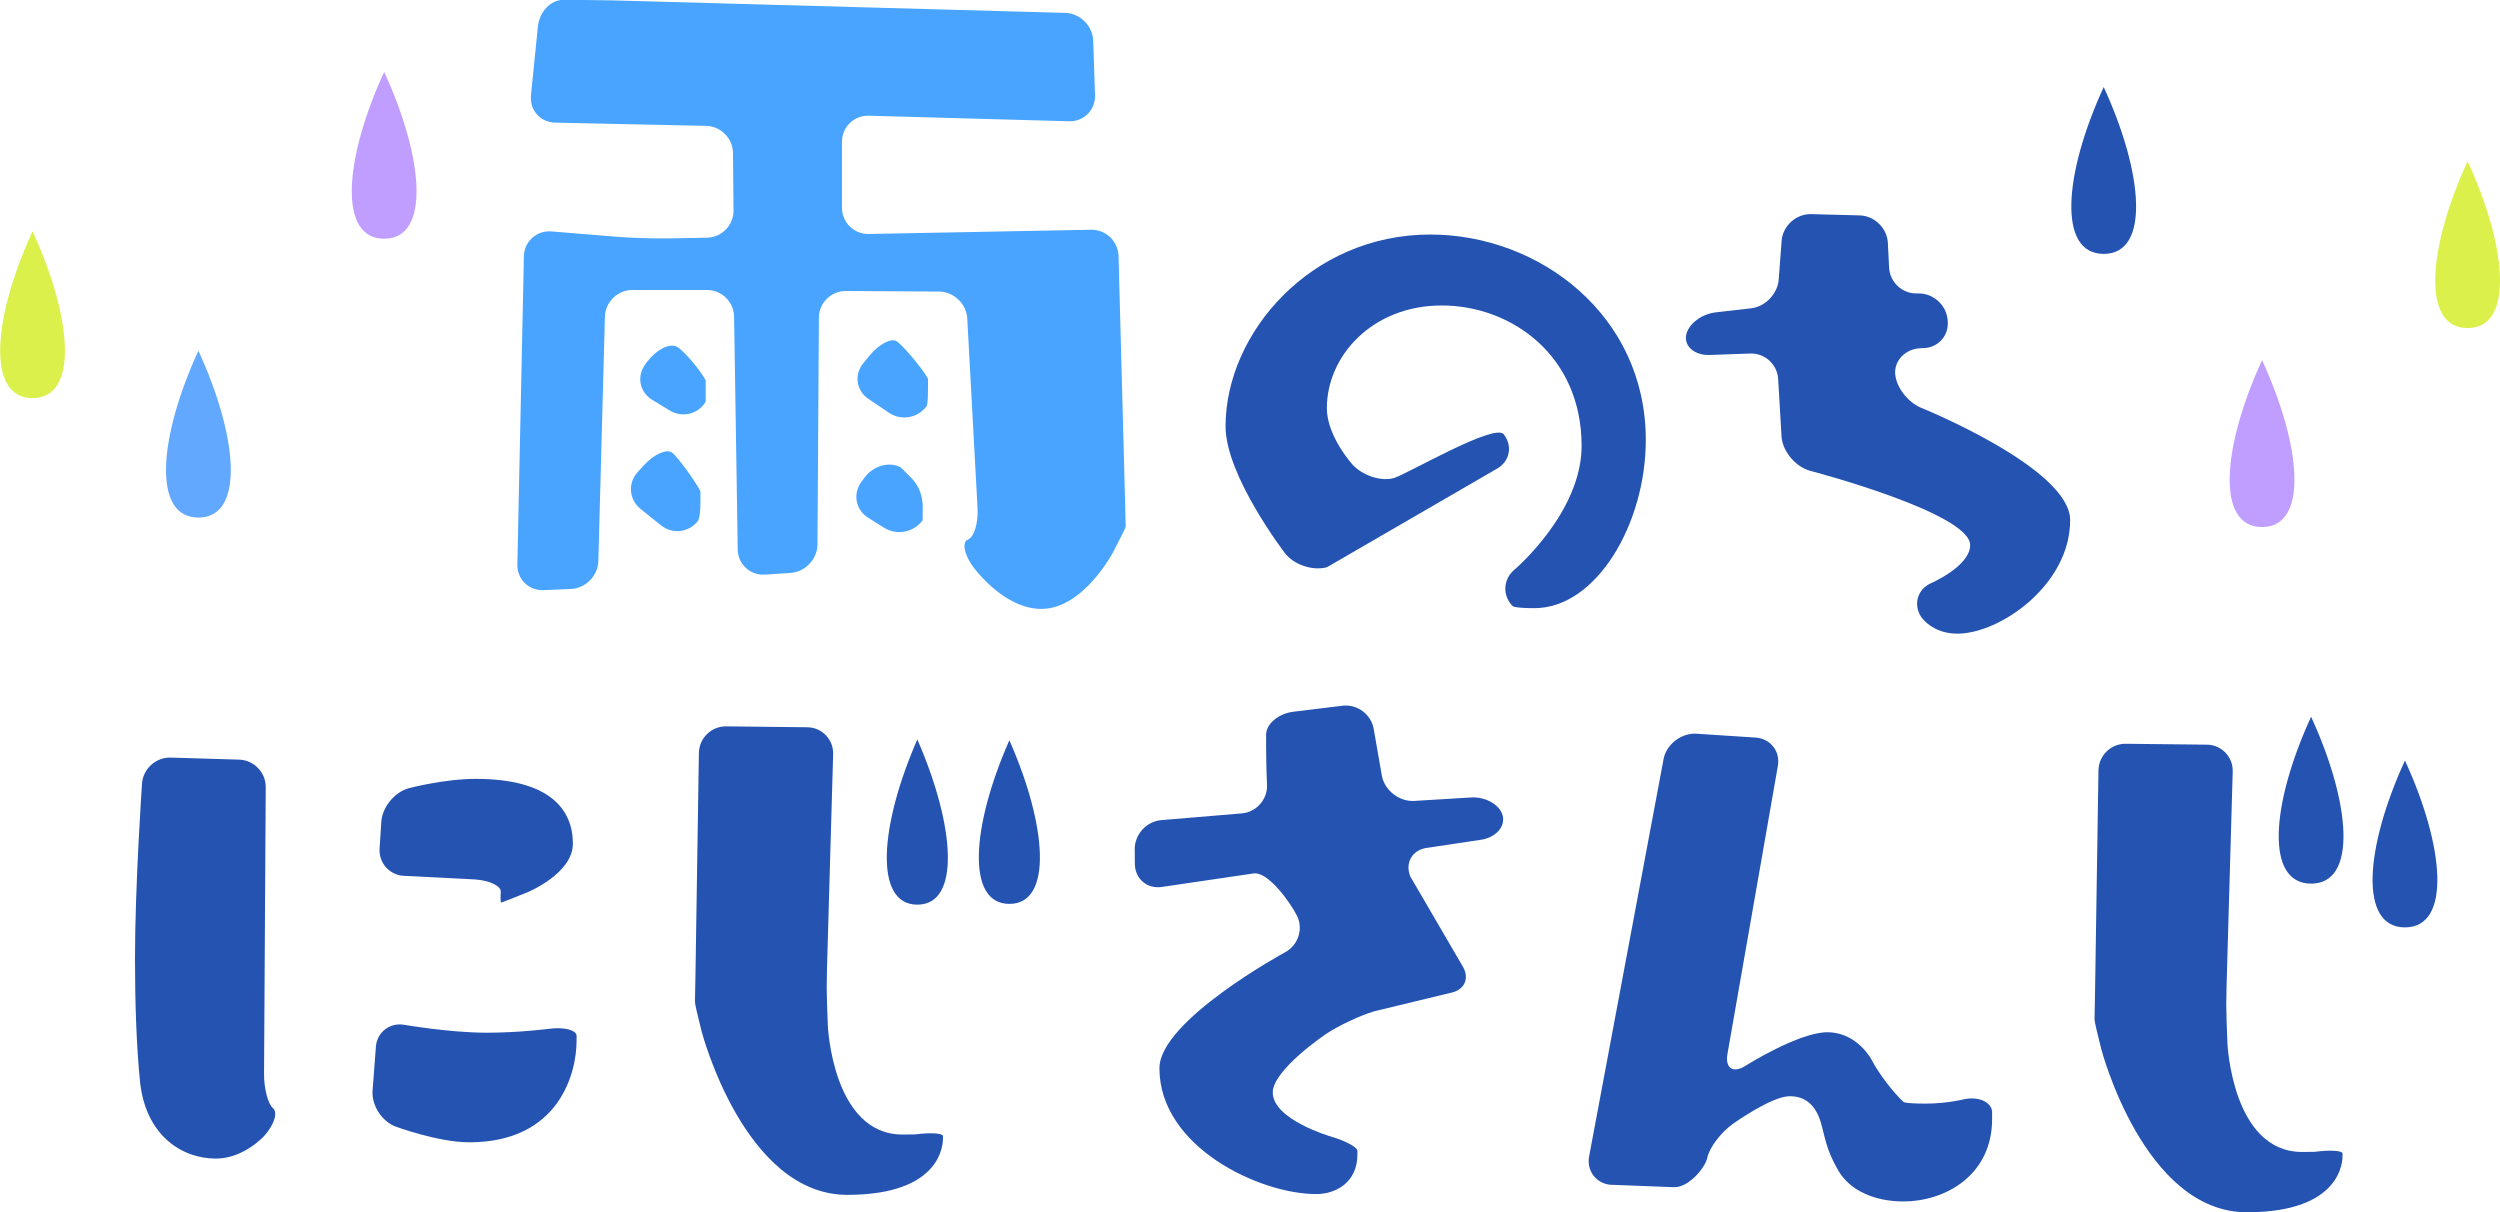
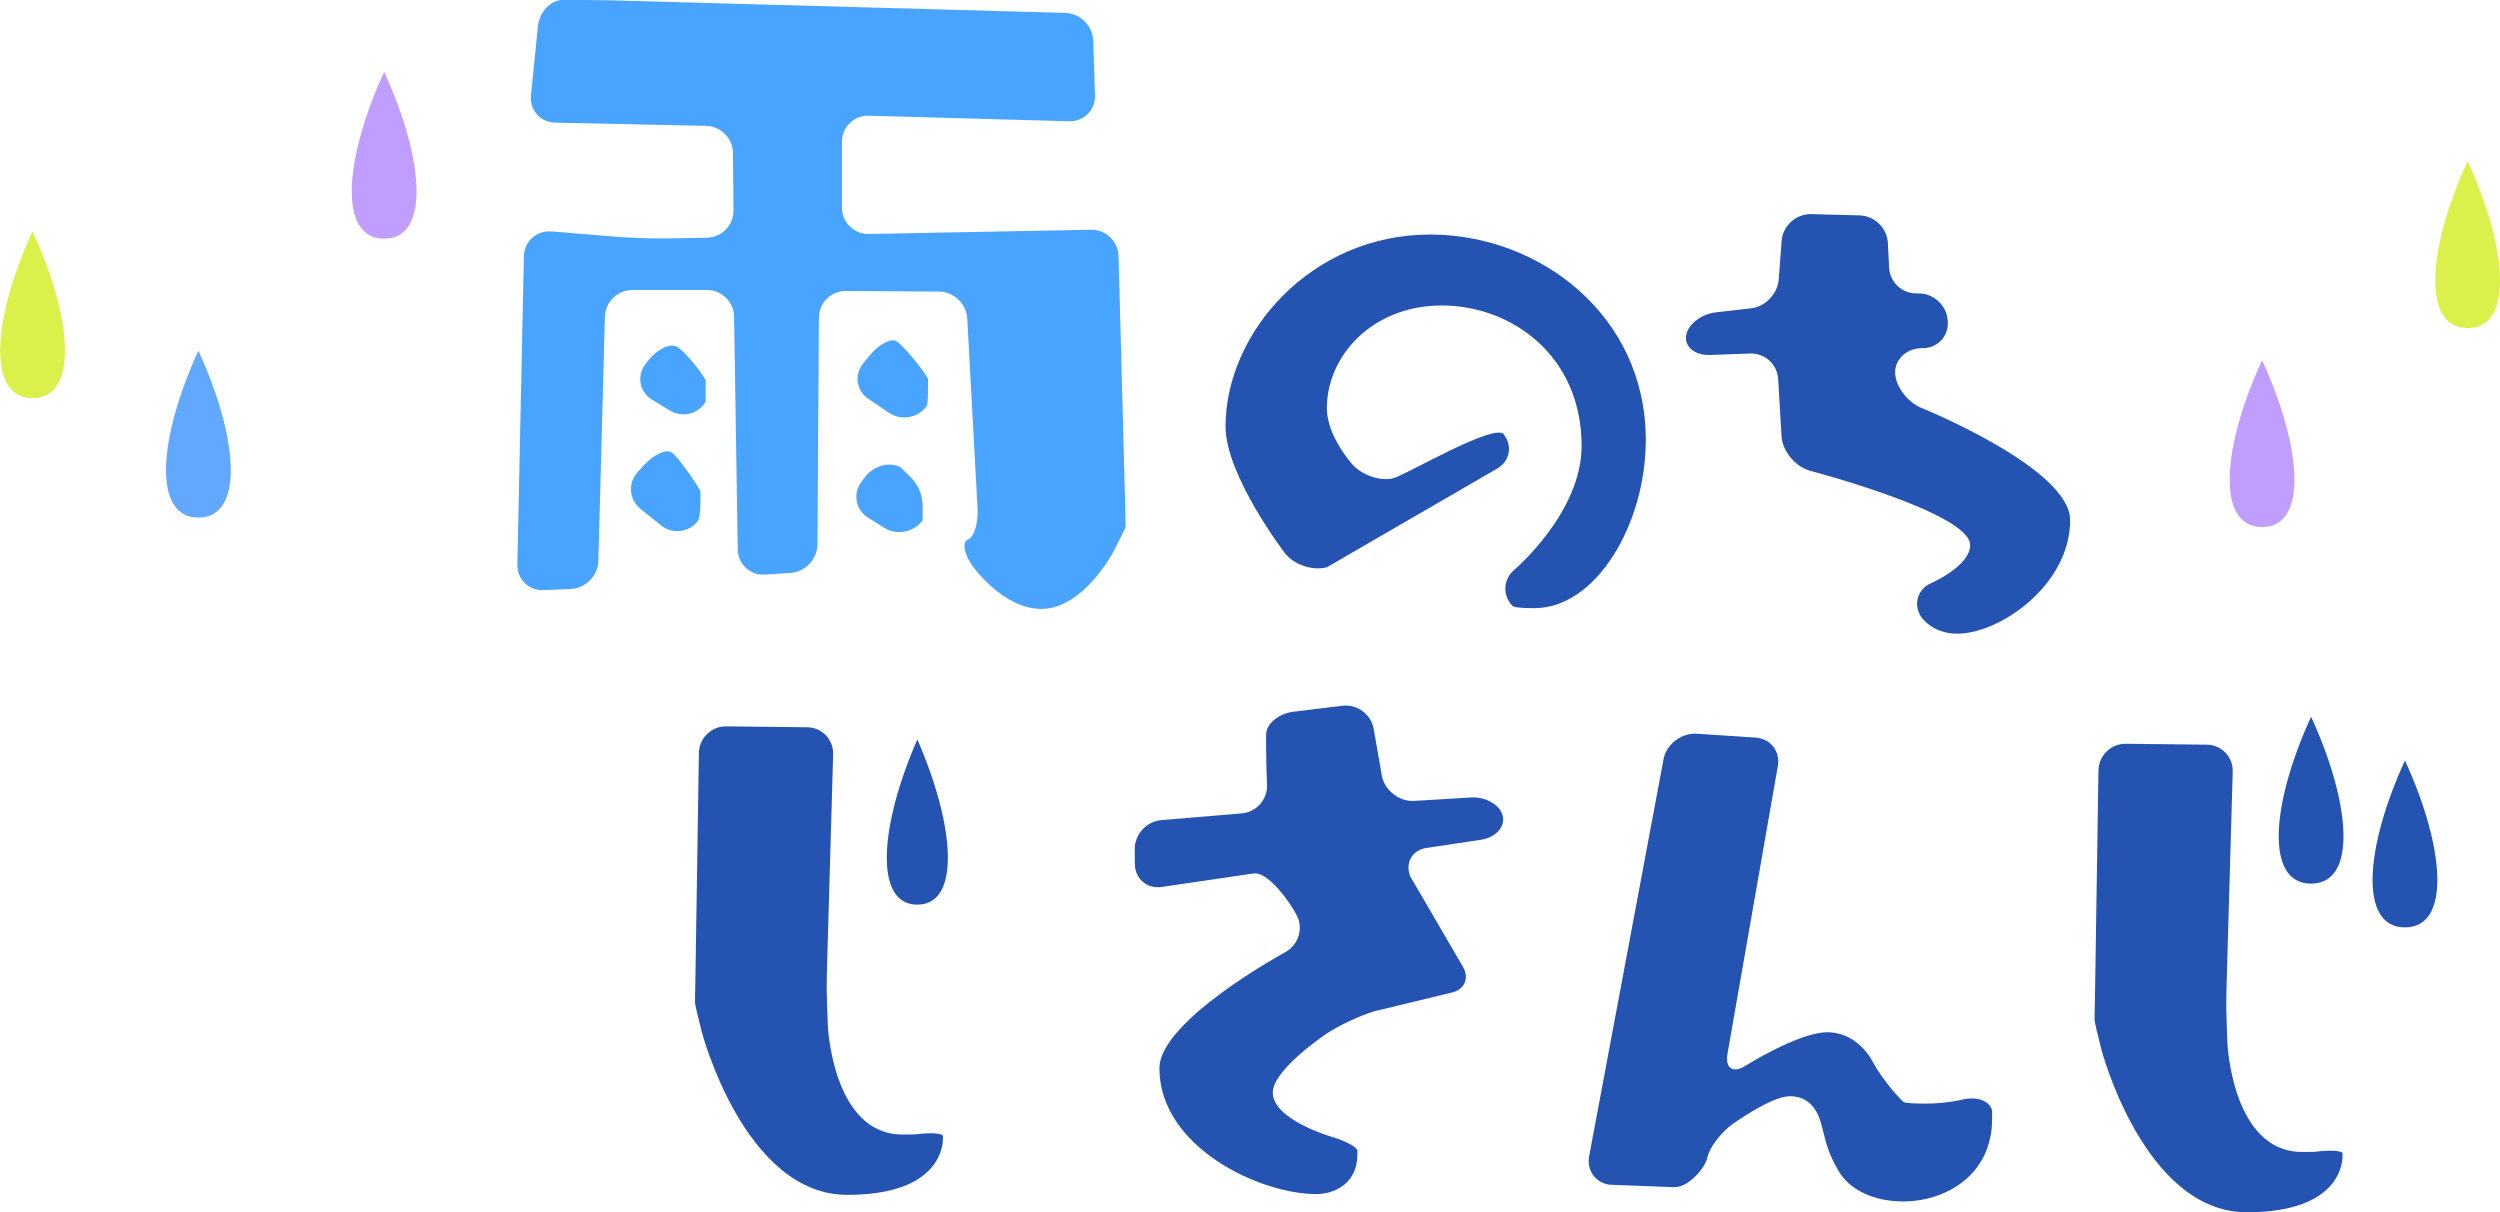
<svg xmlns="http://www.w3.org/2000/svg" id="_レイヤー_1" data-name="レイヤー 1" viewBox="0 0 534.27 259.08">
  <defs>
    <style>
      .cls-1 {
        fill: #48a4ff;
      }

      .cls-2 {
        fill: #62a8ff;
      }

      .cls-3 {
        fill: #bf9eff;
      }

      .cls-4 {
        fill: #dbf04a;
      }

      .cls-5 {
        fill: #2453b2;
      }

      .cls-6 {
        fill: #2453b2;
      }
    </style>
  </defs>
  <g>
-     <path class="cls-5" d="M215.71,158.2c8.04,18.21,9.34,34.97,0,34.97s-8.04-16.76,0-34.97Z" />
    <g>
      <path class="cls-5" d="M493.9,153.18c8.53,18.57,9.9,35.66,0,35.66s-8.53-17.09,0-35.66Z" />
      <path class="cls-5" d="M513.96,162.53c8.53,18.57,9.9,35.66,0,35.66s-8.53-17.09,0-35.66Z" />
    </g>
    <g>
-       <path class="cls-6" d="M449.58,18.6c8.53,18.57,9.9,35.66,0,35.66s-8.53-17.09,0-35.66Z" />
      <path class="cls-4" d="M527.35,34.45c8.53,18.57,9.9,35.66,0,35.66s-8.53-17.09,0-35.66Z" />
      <path class="cls-2" d="M42.4,74.95c8.53,18.57,9.9,35.66,0,35.66s-8.53-17.09,0-35.66Z" />
      <path class="cls-4" d="M6.96,49.42c8.53,18.57,9.9,35.66,0,35.66s-8.53-17.09,0-35.66Z" />
      <path class="cls-3" d="M82.1,15.36c8.53,18.57,9.9,35.66,0,35.66s-8.53-17.09,0-35.66Z" />
      <path class="cls-3" d="M483.42,76.97c8.53,18.57,9.9,35.66,0,35.66s-8.53-17.09,0-35.66Z" />
    </g>
  </g>
  <g>
    <path class="cls-1" d="M240.57,112.57c0,.15-1.19,2.57-2.65,5.36,0,0-6.36,12.2-15.38,12.2-8.26,0-14.73-9.21-14.73-9.21-1.81-2.58-2.24-5.11-.94-5.62s2.21-3.51,2.04-6.66l-2.2-40.58c-.17-3.14-2.89-5.73-6.04-5.75l-19.91-.12c-3.15-.02-5.74,2.54-5.76,5.69l-.3,48.45c-.02,3.15-2.61,5.9-5.75,6.11l-5.47.36c-3.14.21-5.76-2.2-5.82-5.34l-.78-49.76c-.03-3.15-2.63-5.73-5.78-5.73h-15.96c-3.15,0-5.79,2.58-5.87,5.72l-1.4,52.21c-.08,3.15-2.73,5.84-5.87,5.97l-5.84.25c-3.15.14-5.66-2.33-5.6-5.48l1.4-65.92c.09-3.15,2.74-5.51,5.88-5.26l13.94,1.14c3.14.26,8.28.41,11.43.35l7.89-.15c3.15-.06,5.69-2.69,5.66-5.84l-.12-12.21c0-3.15-2.58-5.78-5.72-5.85l-32.3-.69c-3.15-.07-5.47-2.69-5.15-5.82l1.48-14.71c.32-3.13,2.73-5.7,5.36-5.7s7.36.05,10.51.1l96.9,2.68c3.15.12,5.8,2.8,5.91,5.95l.38,11.65c.1,3.15-2.39,5.65-5.54,5.56l-42.82-1.19c-3.15-.09-5.72,2.42-5.72,5.57v14.09c0,3.15,2.58,5.68,5.72,5.62l47.51-.91c3.15-.06,5.79,2.47,5.88,5.61l1.38,51.83c.08,3.15.15,5.85.15,6.01ZM136.88,108.74c-2.46-1.97-2.74-5.49-.62-7.83l1.33-1.46c2.11-2.33,4.82-3.57,6-2.74,1.19.83,4.97,6.09,6.1,8.26v2.25c0,3.38-.51,4.06-.51,4.06-1.89,2.52-5.44,2.97-7.9,1l-4.4-3.53ZM139.36,85.42c-2.69-1.64-3.34-5.05-1.45-7.57l.45-.6c1.89-2.52,4.7-3.95,6.25-3.17,1.55.77,5.37,5.47,6.2,7.23v4.51c-1.55,2.69-5.01,3.54-7.7,1.9l-3.75-2.29ZM185.52,110.64c-2.67-1.68-3.31-5.12-1.44-7.65l.69-.94c1.87-2.53,5.35-3.5,7.73-2.16l2.25,2.25c1.69,1.69,2.44,3.94,2.44,6.2,0,2.82-.03,2.86-.03,2.86-1.84,2.56-5.53,3.28-8.19,1.6l-3.45-2.17ZM185.6,85.26c-2.61-1.76-3.11-5.2-1.11-7.63l1.37-1.67c2-2.43,4.61-3.79,5.79-3.02s5.43,5.71,6.67,7.98v2.25c0,3.19-.27,3.58-.27,3.58-1.81,2.58-5.43,3.24-8.04,1.48l-4.41-2.98Z" />
    <path class="cls-5" d="M321.43,92.91c1.89,2.52,1.17,5.8-1.6,7.3l-36.23,21c-3.03.85-7.08-.5-9-3,0,0-12.69-16.54-12.69-27.08,0-19.93,18.19-41.01,43.75-41.01,23.25,0,46.06,17.18,46.06,43.9,0,17.9-10.54,35.95-23.82,35.95-4.19,0-4.62-.43-4.62-.43-2.23-2.23-2.08-5.71.32-7.75,0,0,14.4-12.18,14.4-26.48,0-19.49-15.16-30.03-29.89-30.03s-24.55,10.69-24.55,21.95c0,6.06,5.52,12.09,5.52,12.09,2.13,2.32,6.08,3.61,8.78,2.85s21.62-11.87,23.51-9.35l.06.08Z" />
    <path class="cls-5" d="M410.44,74.42c-3.15.11-5.59,2.54-5.43,5.4.16,2.86,2.68,6.16,5.6,7.35,0,0,31.8,12.87,31.8,23.99,0,13.86-15.02,24.26-24.11,24.26-5.49,0-7.79-3.67-7.79-3.67-1.67-2.67-.68-5.88,2.21-7.14,0,0,8.32-3.63,8.32-8.11,0-6.93-34.17-15.88-34.17-15.88-3.05-.8-5.81-4.01-6.13-7.15l-.73-12.41c-.14-3.15-2.84-5.63-5.98-5.51l-8.63.31c-3.15.11-5.43-1.74-5.07-4.13s3.21-4.62,6.34-4.98l7.54-.86c3.13-.36,5.8-3.23,5.93-6.37l.62-8.22c.32-3.13,3.16-5.63,6.31-5.54l10.36.27c3.15.08,5.86,2.72,6.02,5.87l.27,5.31c.16,3.14,2.87,5.62,6.02,5.5h.11c3.15-.12,6.01,2.34,6.35,5.47l.03.31c.35,3.13-1.94,5.78-5.09,5.9l-.68.02Z" />
  </g>
  <g>
-     <path class="cls-5" d="M58.34,236.83c1.08.91.25,3.57-1.86,5.91,0,0-4.36,4.86-10.33,4.86-7.39,0-14.94-5.03-16.2-16.2-.79-7.71-1.1-16.99-1.1-26.58,0-15.57,1.5-37.38,1.5-37.38.22-3.14,2.97-5.63,6.11-5.54l14.66.44c3.15.09,5.7,2.75,5.67,5.9l-.36,61.21c-.03,3.15.83,6.47,1.91,7.38ZM80.32,223.74c.24-3.14,2.97-5.27,6.07-4.73,0,0,9.77,1.69,17.64,1.69,6.92,0,13.35-.84,13.35-.84,3.12-.41,5.75.25,5.84,1.46v1.1c0,6.76-3.62,21.7-22.96,21.7-6.61,0-15.7-3.36-15.7-3.36-2.95-1.09-5.18-4.55-4.94-7.69l.71-9.34ZM107.1,192.87c-.13,0-.17-1.03-.08-2.28s-2.41-2.45-5.56-2.65l-14.98-.76c-3.15-.07-5.56-2.7-5.36-5.84l.37-5.72c.2-3.14,2.86-6.37,5.9-7.18,0,0,7.52-1.99,14.28-1.99,15.88,0,20.76,6.61,20.76,13.84,0,6.45-9.79,10.43-9.79,10.43-2.92,1.19-5.41,2.16-5.54,2.16Z" />
    <path class="cls-5" d="M176.67,211.08c0,1.34.11,5.01.25,8.16,0,0,1.01,23.22,15.95,23.22,2.52,0,2.82-.04,2.82-.04,3.12-.41,5.75-.25,5.83.35v.47c0,.94,0,12.11-20.45,12.11-22.02,0-31.11-34.88-31.11-34.88-.79-3.05-1.44-5.89-1.44-6.33s.05-3.36.12-6.51l.72-46.74c.06-3.15,2.68-5.7,5.83-5.66l17.33.19c3.15.03,5.64,2.64,5.53,5.78l-1.2,41.71c-.1,3.15-.18,6.82-.18,8.16Z" />
    <path class="cls-5" d="M304.88,181.2c-3.11.47-4.67,3.23-3.47,6.14l11.07,18.99c1.7,2.65.56,5.29-2.54,5.86l-16.25,3.93c-3.02.89-7.63,3.06-10.25,4.81,0,0-11.44,7.67-11.44,12.54,0,5.82,12.43,9.42,12.43,9.42,3.02.88,5.57,2.23,5.66,3.01v.79c0,5.98-4.56,8.49-8.81,8.49-12.11,0-33.5-10.07-33.5-26.89,0-10.22,26.89-24.8,26.89-24.8,2.77-1.5,3.9-4.99,2.52-7.76-1.38-2.77-6.17-9.53-9.28-9.07l-19.65,2.89c-3.12.46-5.69-1.74-5.73-4.89l-.03-3.18c-.03-3.15,2.51-5.94,5.64-6.21l17.21-1.44c3.14-.24,5.58-3.01,5.42-6.15,0,0-.19-3.72-.19-8.28v-2.52c.09-2.25,2.71-4.4,5.84-4.78l10.49-1.28c3.13-.38,6.12,1.84,6.66,4.95l1.77,10.15c.66,3.08,3.76,5.44,6.91,5.24l12.16-.74c3.14-.17,6.18,1.6,6.74,3.94s-1.53,4.63-4.64,5.1l-11.64,1.75Z" />
    <path class="cls-5" d="M344.48,253.22c-3.15-.12-5.36-2.77-4.91-5.89l15.99-85.32c.71-3.07,3.86-5.41,7-5.21l12.64.83c3.14.21,5.28,2.91,4.75,6.02l-10.77,61.54c-.55,3.1,1.18,4.26,3.84,2.58,0,0,11.36-7.17,17.49-7.17,6.45,0,9.49,5.92,9.49,5.92,1.44,2.8,4.5,6.85,6.81,8.99,0,0,.37.34,4.77.34s7.95-.88,7.95-.88c3.06-.73,5.85.38,6.2,2.45v1.73c0,11.95-9.91,17.61-19.03,17.61-5.82,0-11.32-2.2-13.84-6.61-2.67-4.56-2.83-7.23-3.77-10.38-1.1-3.62-3.3-5.5-6.61-5.5-3.93,0-12.18,5.93-12.18,5.93-2.56,1.84-5,5.08-5.43,7.2-.43,2.12-3.99,6.43-7.14,6.31l-13.25-.51Z" />
    <path class="cls-5" d="M475.77,214.8c0,1.34.11,5.01.25,8.16,0,0,1.01,23.22,15.95,23.22,2.52,0,2.82-.04,2.82-.04,3.12-.41,5.75-.25,5.83.35v.47c0,.94,0,12.11-20.45,12.11-22.02,0-31.11-34.88-31.11-34.88-.79-3.05-1.44-5.89-1.44-6.33s.05-3.36.12-6.51l.72-46.74c.06-3.15,2.68-5.7,5.83-5.66l17.33.19c3.15.03,5.64,2.64,5.53,5.78l-1.2,41.71c-.1,3.15-.18,6.82-.18,8.16Z" />
  </g>
  <path class="cls-5" d="M196.04,158.03c8.04,18.38,9.34,35.3,0,35.3s-8.04-16.92,0-35.3Z" />
</svg>